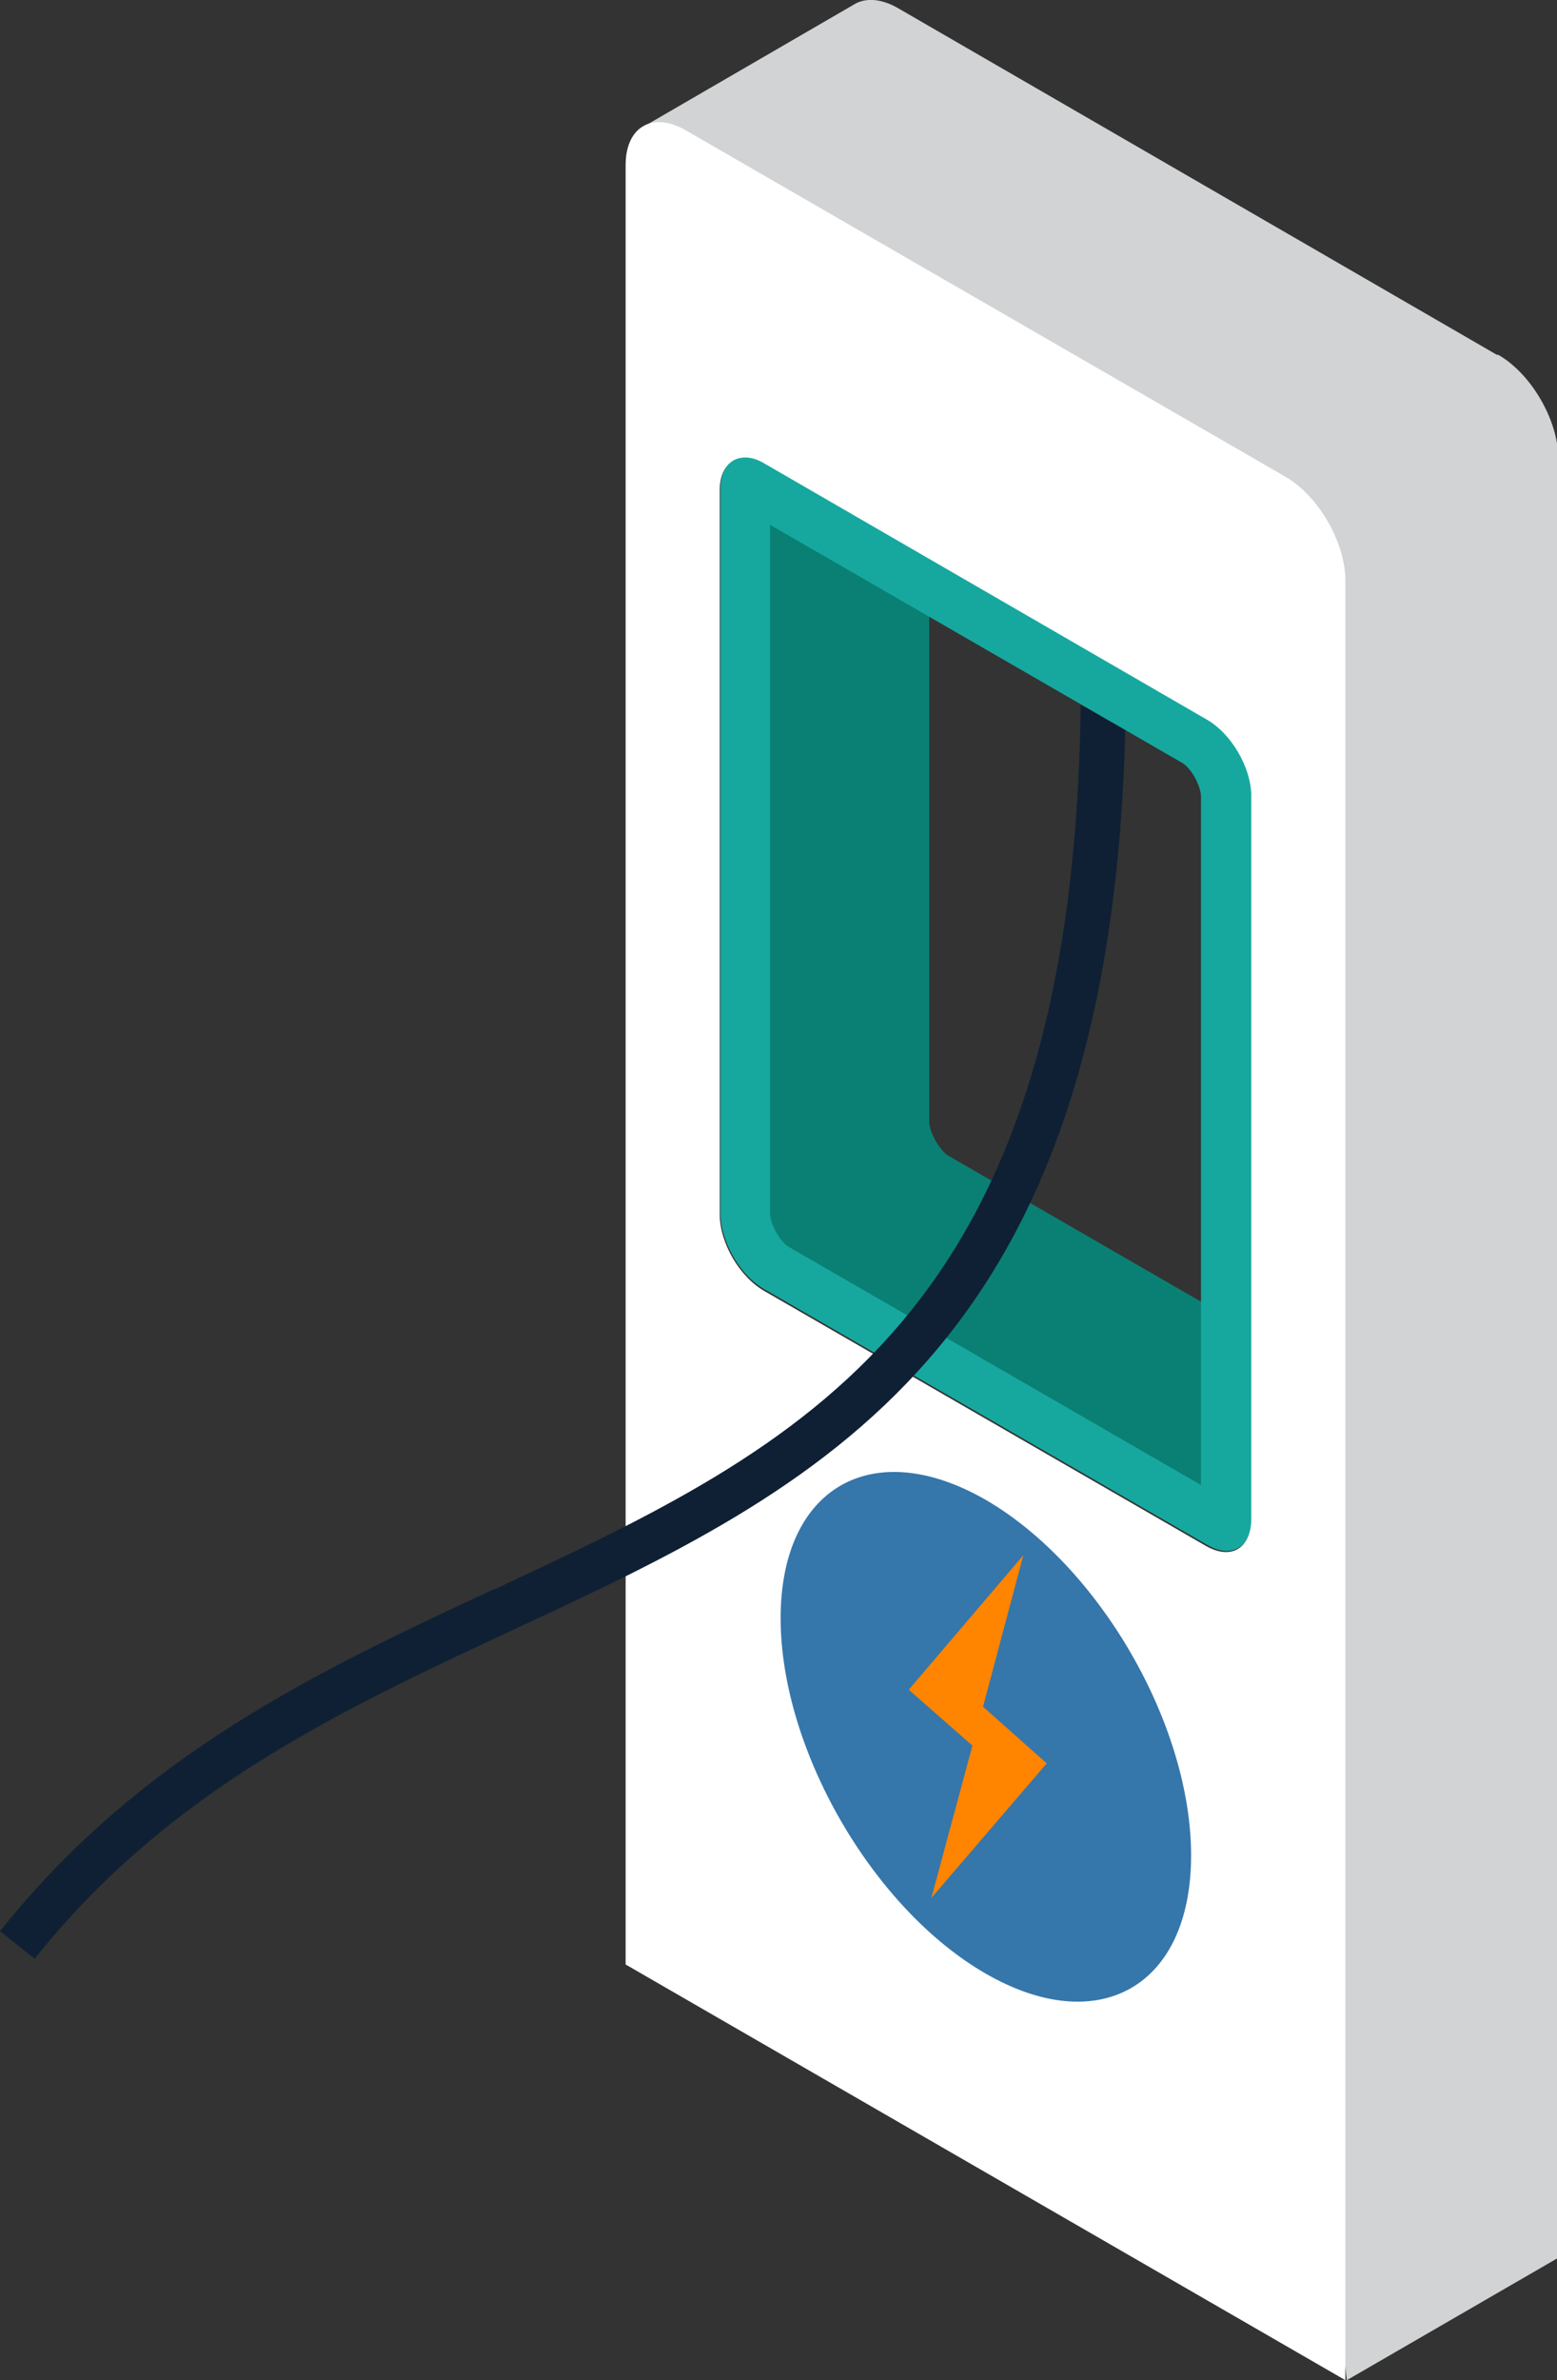
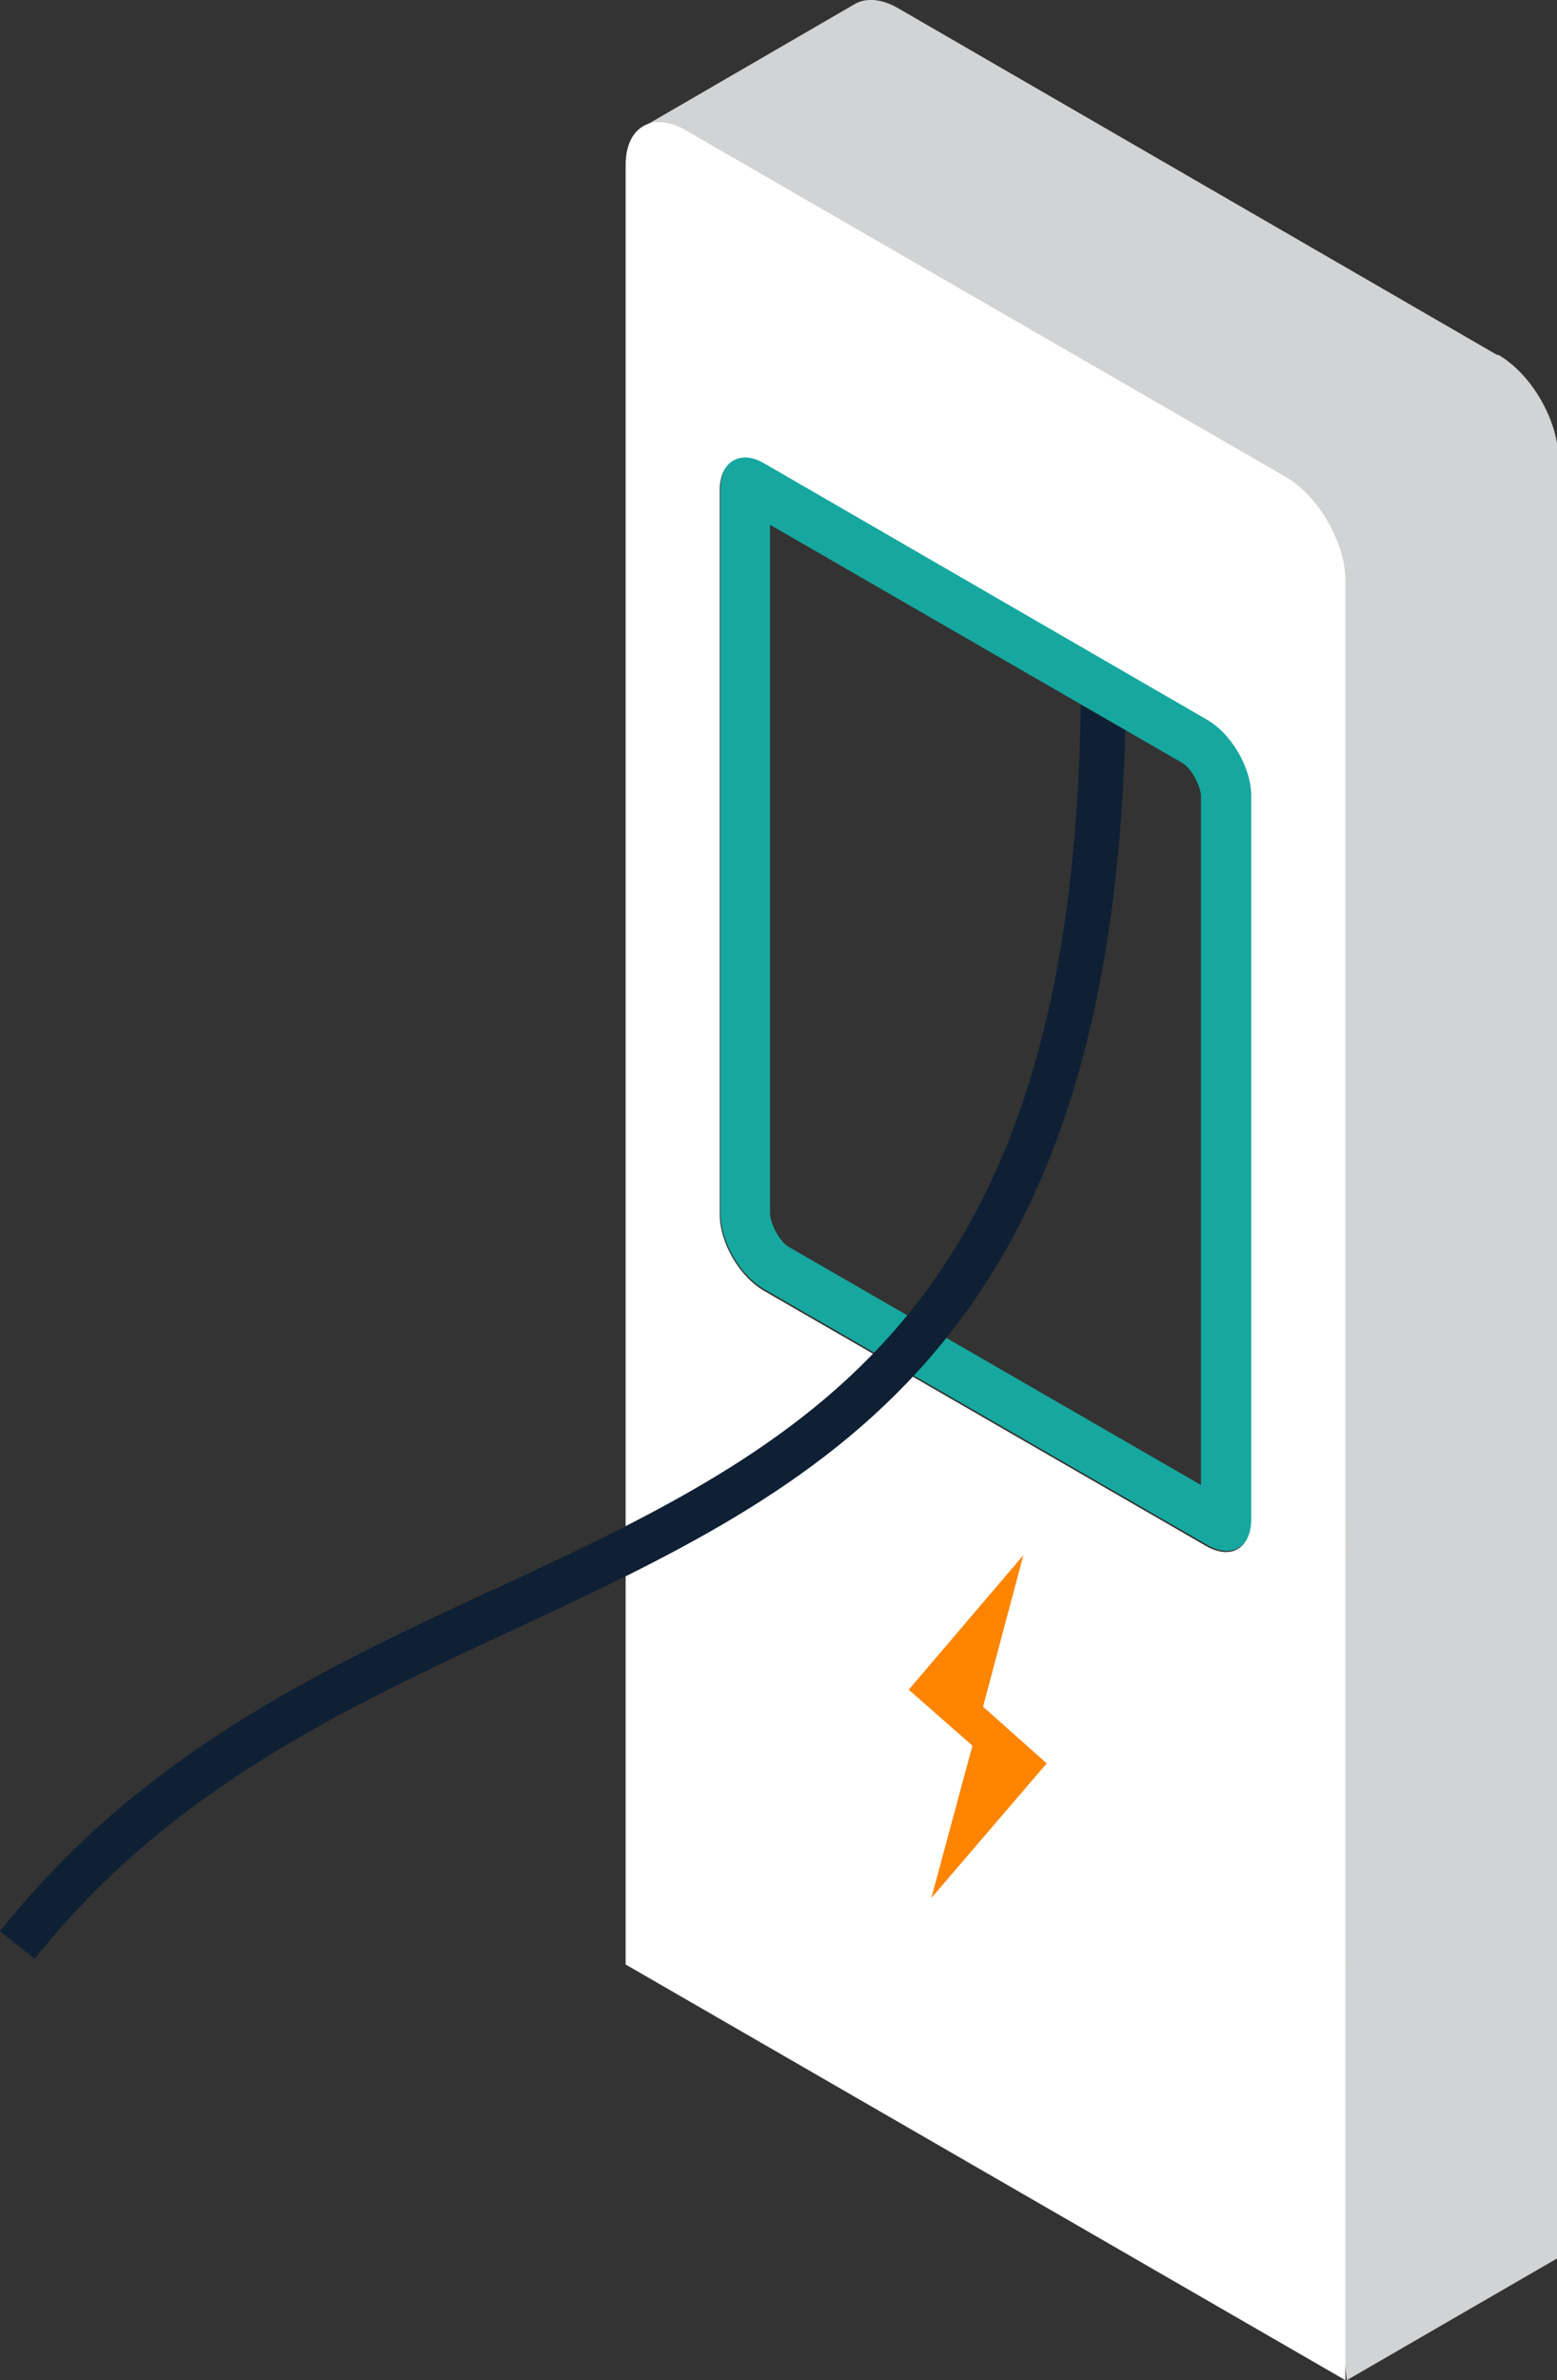
<svg xmlns="http://www.w3.org/2000/svg" id="Layer_2" viewBox="0 0 22 33.61">
  <rect x="0" y="0" width="22" height="33.61" fill="#333333" stroke="none" />
  <defs>
    <style>.cls-1{fill:#fff;}.cls-2{fill:#ff8400;}.cls-3{fill:#3576ab;}.cls-4{fill:#16a89f;}.cls-5{fill:#0a8074;}.cls-6{fill:#d1d3d4;}.cls-7{fill:#0f2034;}</style>
  </defs>
  <g id="Layer_1-2">
    <g>
-       <path class="cls-5" d="M19.29,8.87l-6.24-3.61c-.1-.05-.19-.08-.28-.08-.21,0-2.32,1.42-2.32,1.7v10.29c0,.4,1.23,1.41,1.58,1.61l7.18,3.79c.1,.06,.2,.09,.27,.09,.21,0,.44-2.21,.44-2.49V9.95c0-.39-.28-.88-.62-1.08Zm-.07,10.81l-5.82-3.36c-.13-.08-.27-.34-.27-.48V6.12l5.82,3.36c.13,.07,.27,.33,.27,.48v9.73Z" />
      <path class="cls-6" d="M21.15,5.01L12.68,.11c-.23-.13-.44-.14-.59-.06h0l-3,1.74,9.2,6.79-.24,16.1,.98,8.93,2.99-1.73V6.48c0-.54-.38-1.2-.85-1.47Z" />
      <path class="cls-1" d="M18.16,6.73L9.69,1.84c-.47-.27-.85-.05-.85,.49V27.74l10.17,5.87V8.2c0-.54-.38-1.2-.85-1.47Zm-.49,14.74c0,.4-.28,.56-.63,.36l-6.24-3.6c-.35-.2-.63-.68-.63-1.08V6.92c0-.4,.28-.56,.63-.36l6.24,3.61c.35,.2,.63,.69,.63,1.08v10.22Z" />
-       <path class="cls-3" d="M13.93,21.18c-1.6-.92-2.9-.18-2.9,1.67s1.3,4.1,2.9,5.02c1.6,.92,2.9,.18,2.9-1.67s-1.3-4.09-2.9-5.02Z" />
      <polygon class="cls-2" points="14.46 21.96 12.84 23.86 13.74 24.65 13.16 26.8 14.79 24.9 13.89 24.1 14.46 21.96" />
      <path class="cls-4" d="M17.05,10.16l-6.24-3.61c-.1-.06-.19-.09-.28-.09-.21,0-.35,.16-.35,.45v10.22c0,.4,.28,.89,.63,1.08l6.24,3.6c.1,.06,.2,.09,.28,.09,.21,0,.35-.16,.35-.45V11.24c0-.4-.28-.88-.63-1.08Zm-.08,10.81l-5.82-3.36c-.13-.07-.27-.33-.27-.48V7.41l5.82,3.36c.13,.07,.27,.33,.27,.48v9.73Z" />
      <path class="cls-7" d="M6.98,22.44c-2.45,1.14-4.98,2.32-6.98,4.83l.49,.39c1.9-2.39,4.37-3.53,6.75-4.64,4.34-2.02,8.44-3.93,8.66-12.71l-.63-.36c-.11,8.68-3.91,10.45-8.3,12.5Z" />
    </g>
  </g>
</svg>